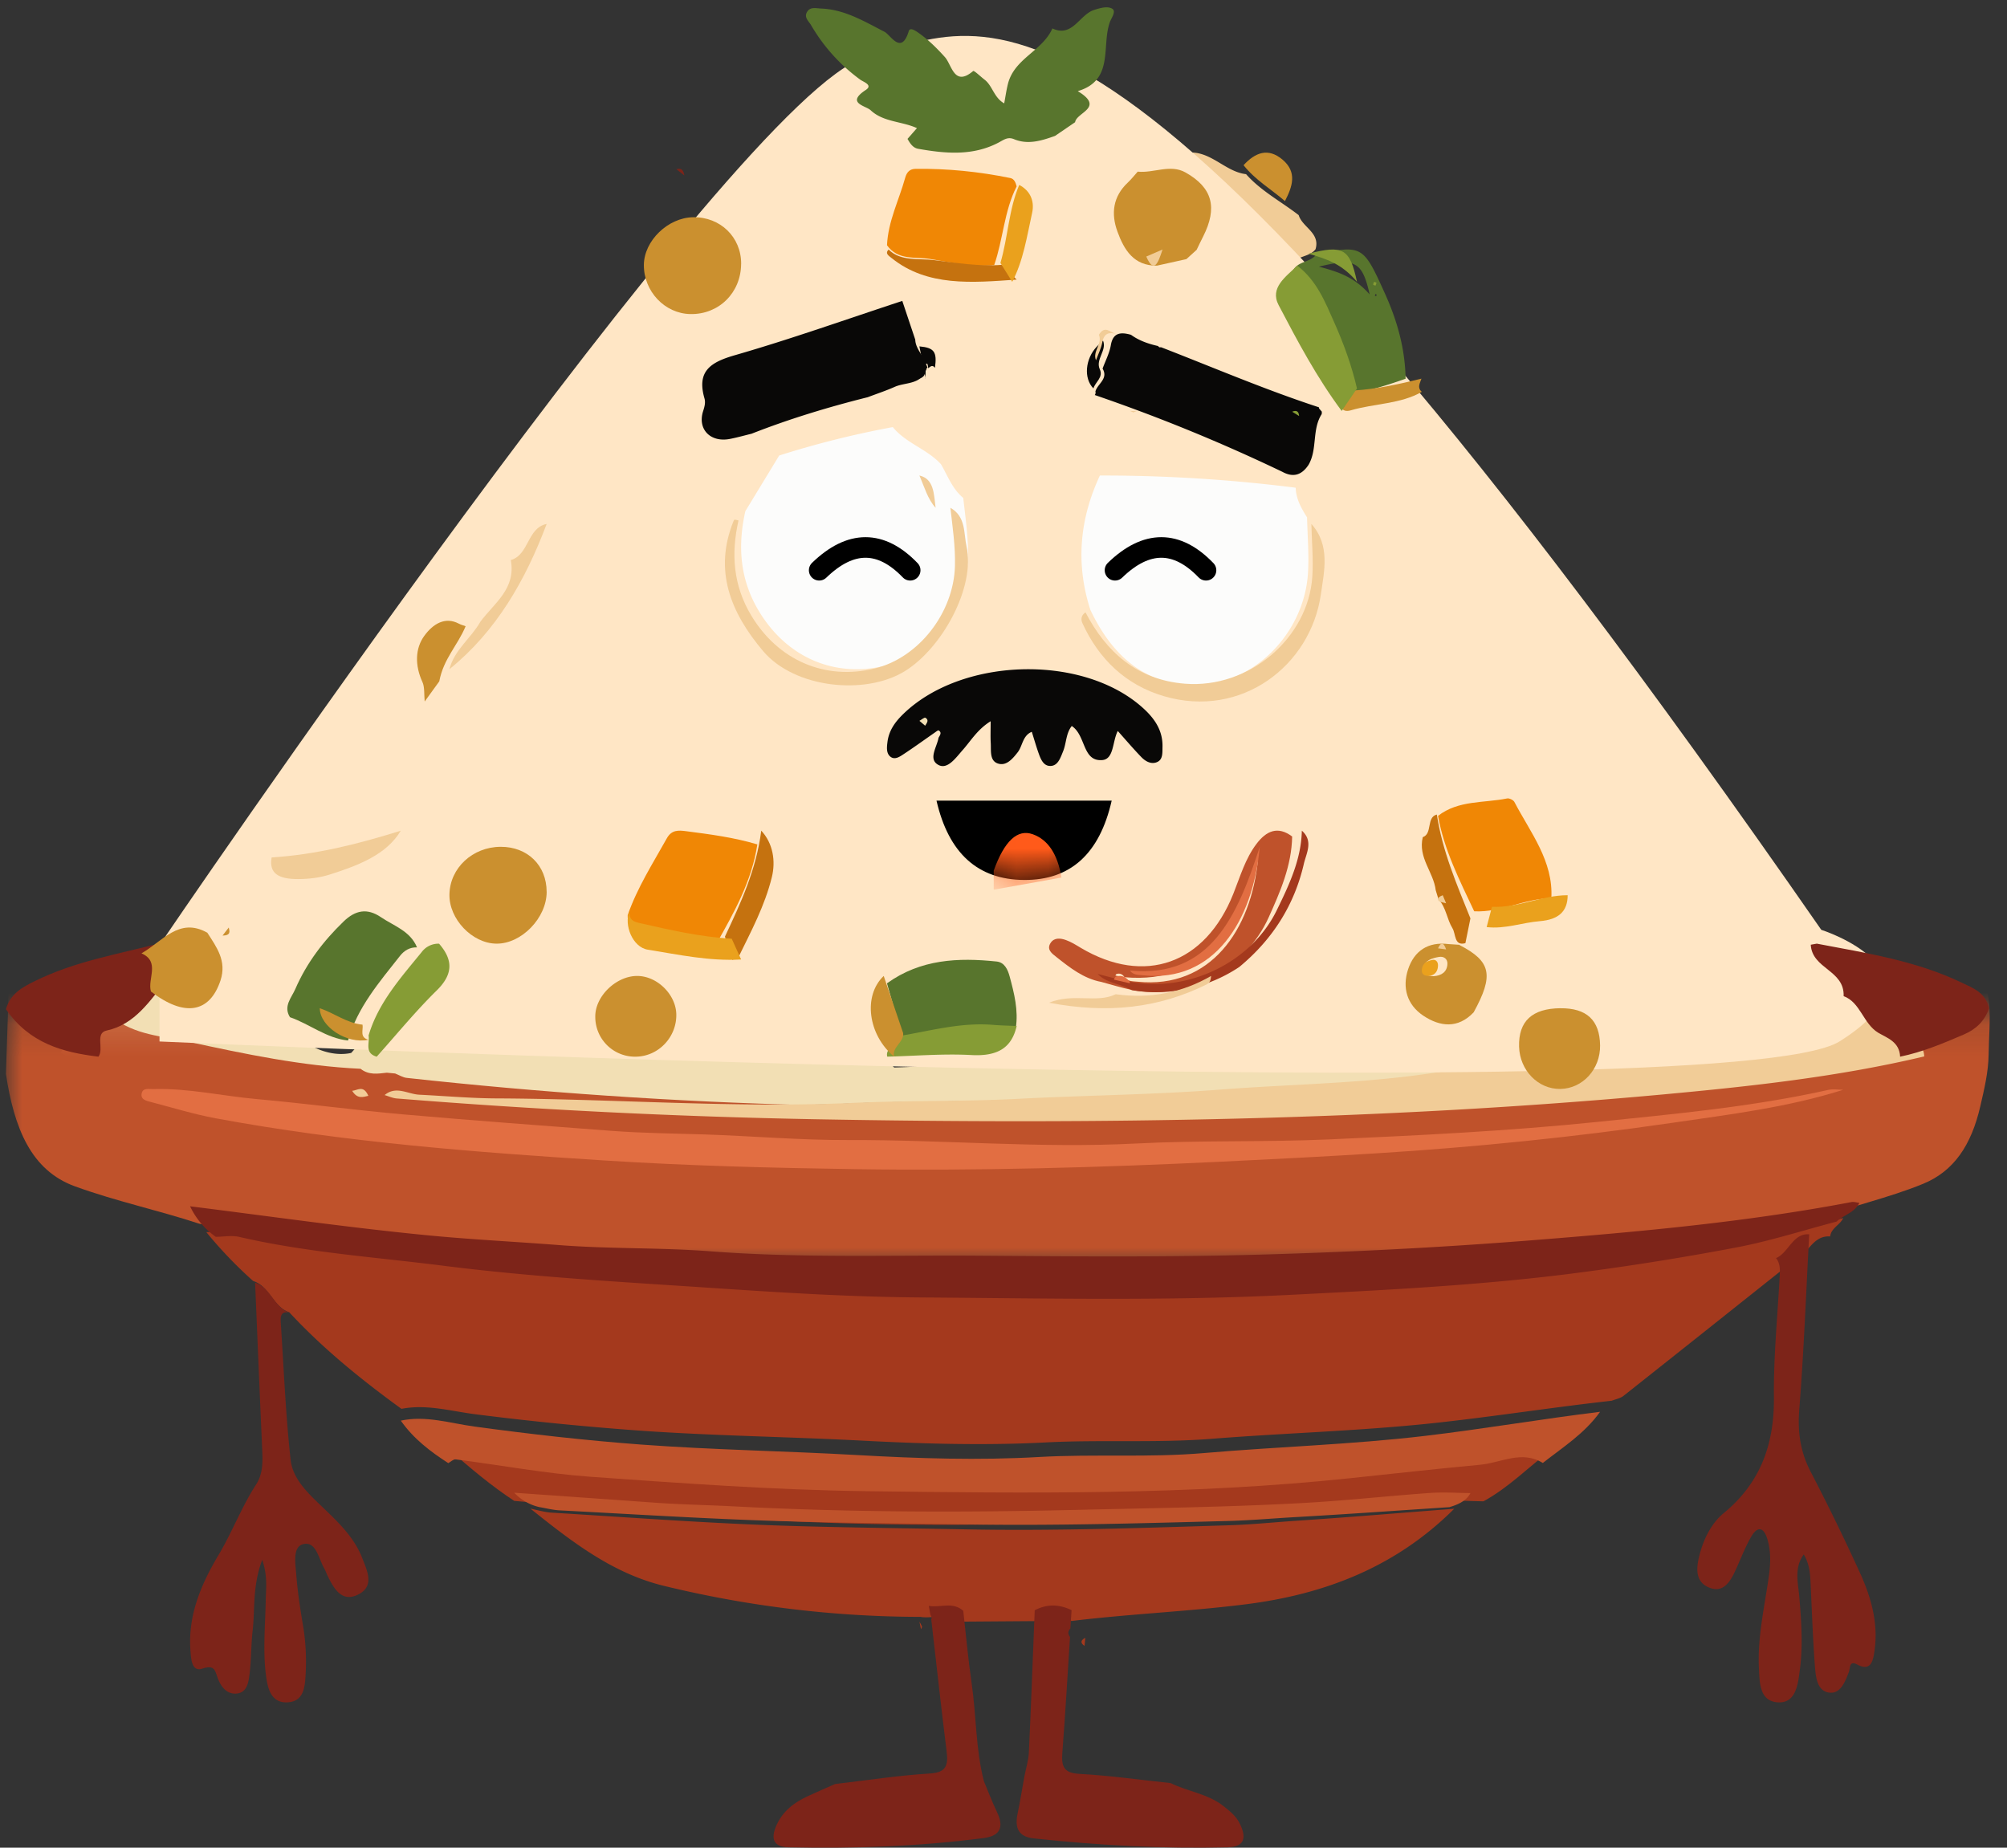
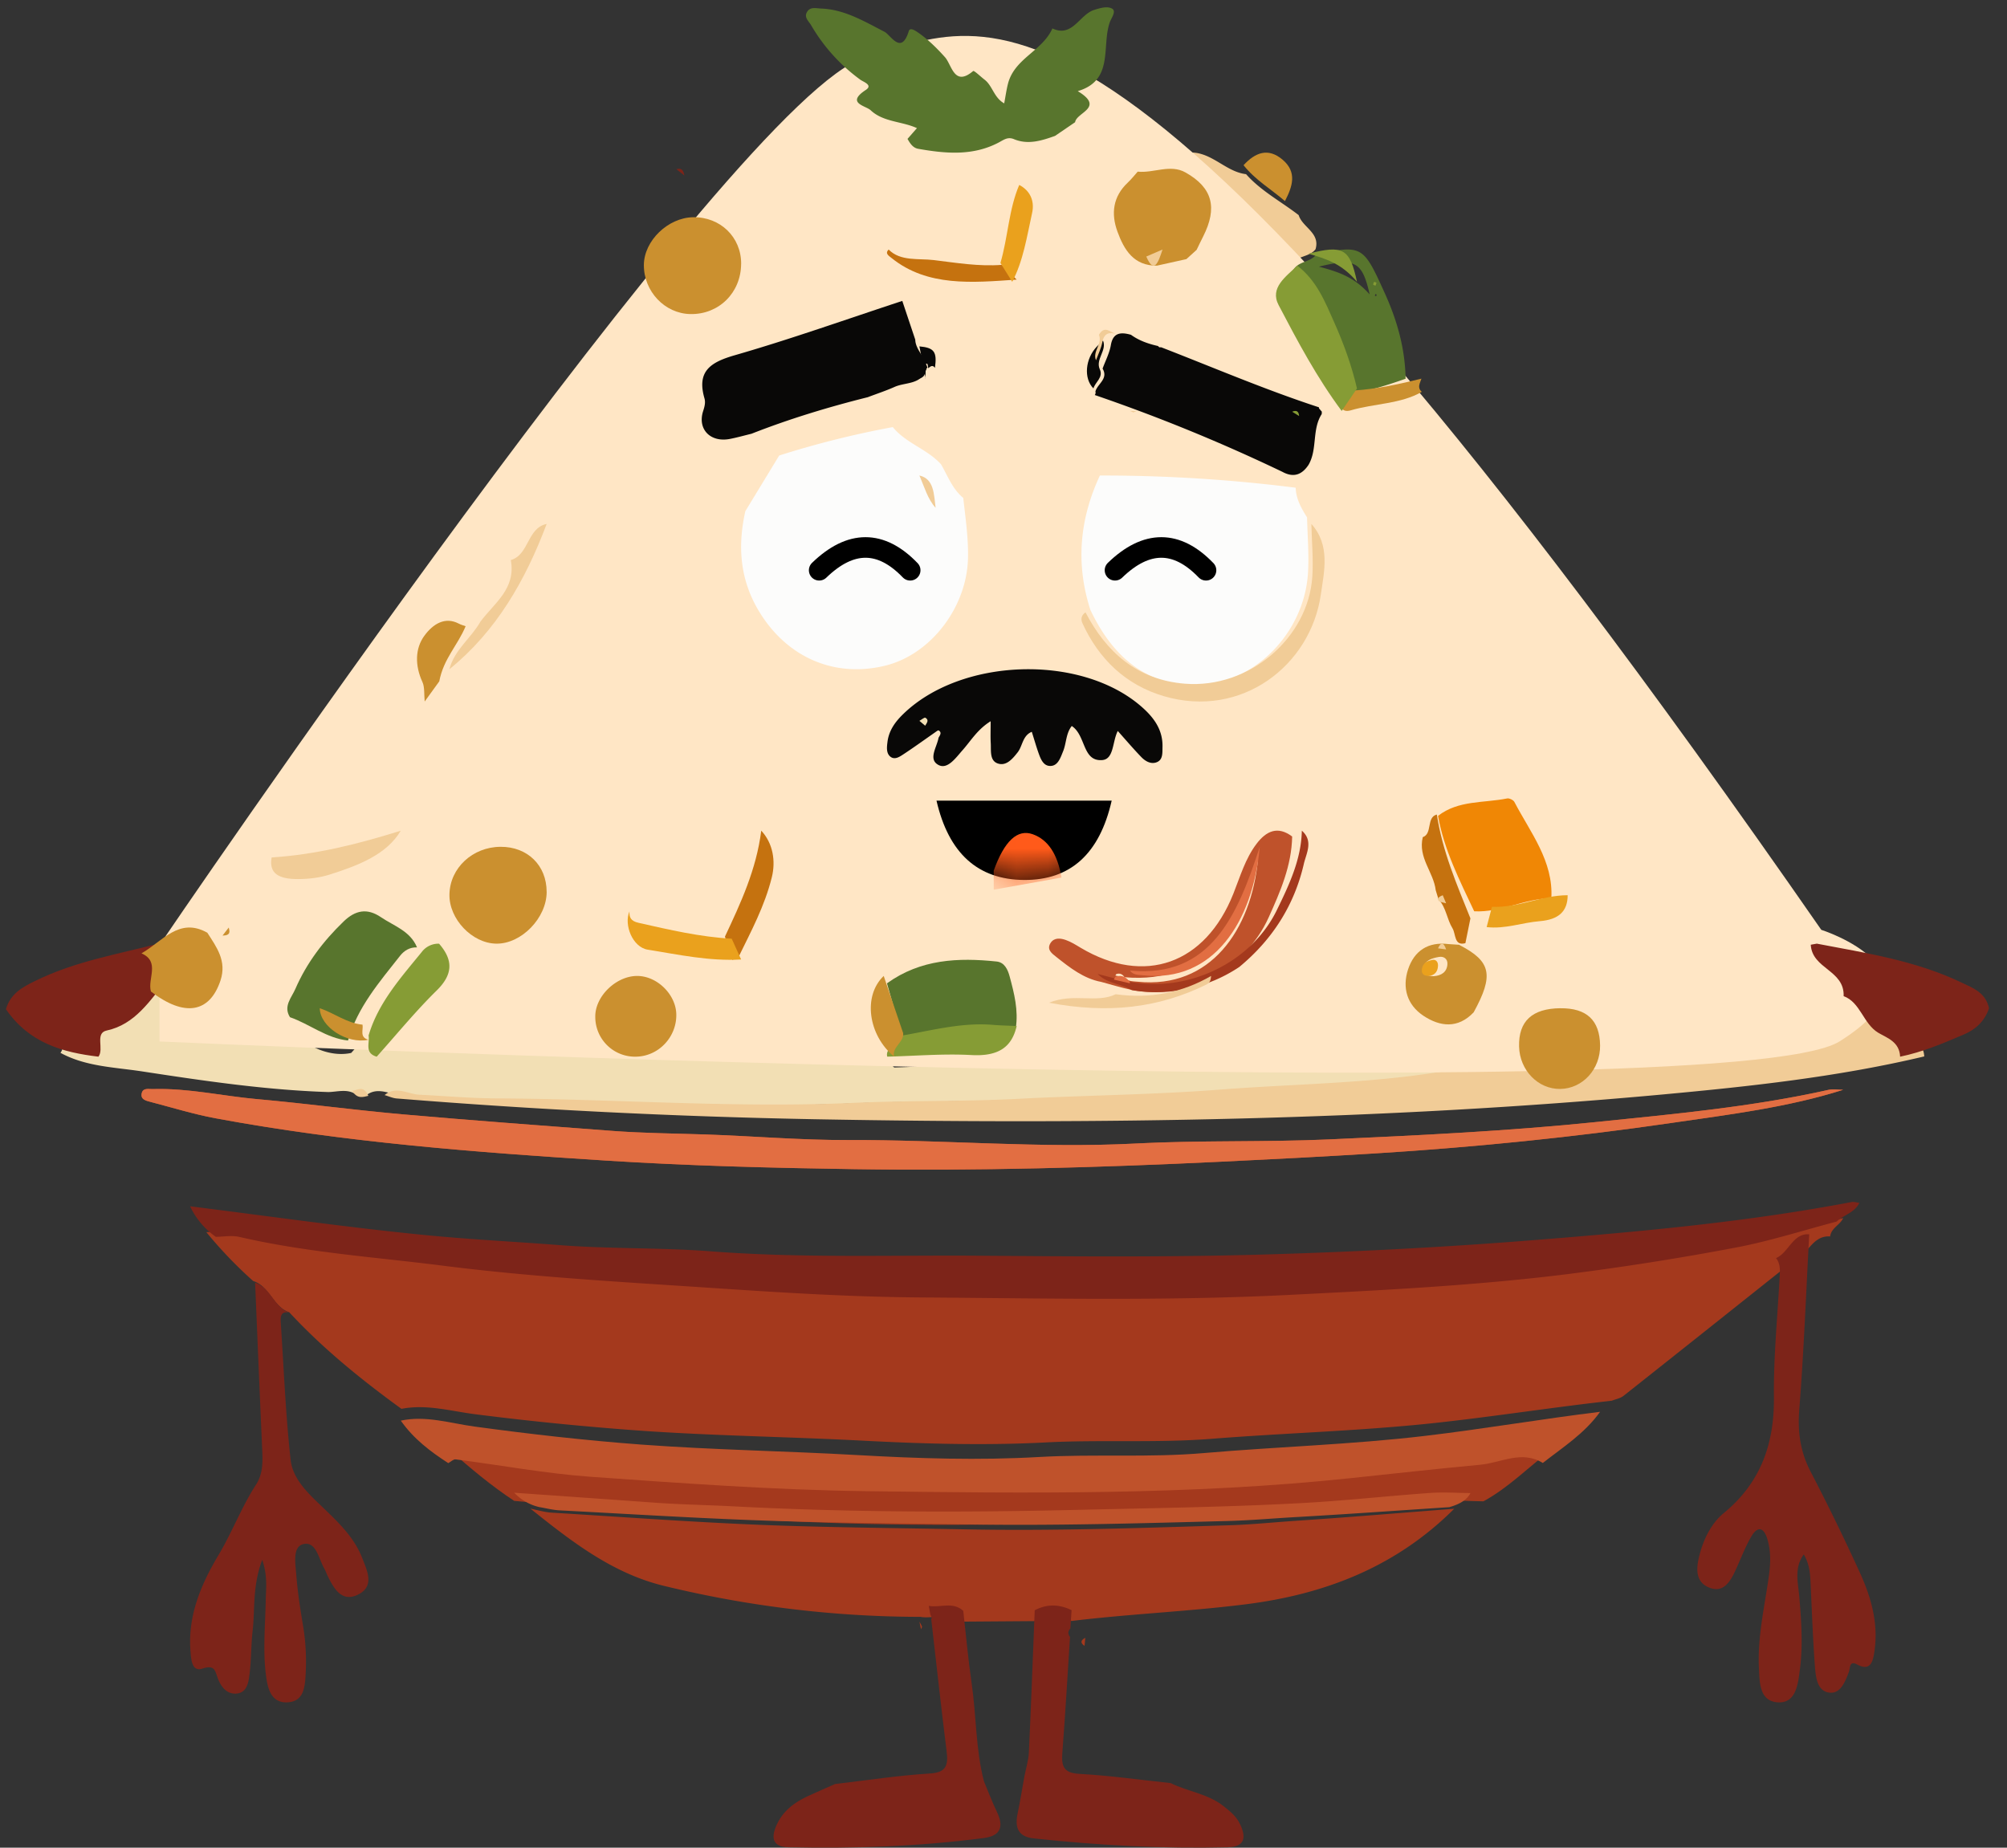
<svg xmlns="http://www.w3.org/2000/svg" xmlns:xlink="http://www.w3.org/1999/xlink" width="63" height="58">
  <rect width="100%" height="100%" fill="#333333" stroke="none" />
  <defs>
-     <path id="a" d="M0 .13h63.764v7.886H0z" />
    <path d="M0 0h5.499c-.379 1.669-1.295 2.499-2.75 2.49C1.295 2.48.38 1.65 0 0z" id="c" />
  </defs>
  <g fill="none" fill-rule="evenodd">
    <path d="M30.217 24.118c.394.833 1.06 1.093 1.833 1.133.825.042 1.577-.159 2.125-.807.105-.123.175-.284.04-.426-.158-.164-.304-.03-.428.06-1.138.82-2.305.797-3.57.04m-9.759 7.966c-.013-.512-.508-.99-1.035-.997-.572-.009-1.148.53-1.139 1.067.01.605.499 1.06 1.115 1.04a1.096 1.096 0 0 0 1.06-1.11m-4.183-4.153c0-.744-.545-1.27-1.312-1.267-.797.004-1.442.596-1.457 1.339-.014.69.645 1.375 1.334 1.385.714.01 1.435-.722 1.435-1.457M28.07 9.502c.004-.742-.597-1.307-1.377-1.294-.719.012-1.402.652-1.408 1.32a1.367 1.367 0 0 0 1.331 1.367c.816.015 1.45-.592 1.454-1.393m1.202 13.4l.16.137c-.053.288-.36.668.007.837.295.135.564-.228.783-.458.273-.287.486-.633.923-.884 0 .284-.01.478.003.67.015.238-.045.554.259.63.263.065.462-.154.629-.354.161-.193.158-.506.462-.623.075.221.134.412.203.599.071.19.153.429.376.444.276.02.361-.245.451-.449.11-.248.09-.548.284-.772.471.287.344 1.089 1 1.043.391-.027.332-.565.513-.89.269.279.512.544.772.795.134.13.317.23.506.161.214-.076.187-.292.192-.465.016-.545-.302-.923-.709-1.25-1.997-1.603-5.914-1.481-7.818.242-.26.235-.469.499-.515.851-.02.156-.045.335.083.442.149.124.316.012.45-.07.334-.203.658-.422.986-.635m-18.248 10.15c.62-.69 1.207-1.409 1.87-2.058.51-.5.51-.945.07-1.448-.214-.501-.735-.654-1.151-.925-.434-.282-.808-.215-1.185.135-.646.6-1.177 1.273-1.532 2.06-.119.267-.393.53-.173.867.013.808 1.183 1.571 2.1 1.369m17.046.457c.898-.025 1.8-.113 2.693-.057.859.053 1.296-.277 1.45-1.043.093-.541-.055-1.054-.21-1.564-.067-.22-.182-.434-.45-.459-1.325-.123-2.62-.074-3.782.663-.6.602-.456 1.797.3 2.46m-5.201-3.116c.083-.025.21-.025.244-.079.49-.777 1.026-1.543 1.303-2.412a1.265 1.265 0 0 0-.413-1.405c-.808-.225-1.64-.327-2.471-.426-.255-.03-.5-.052-.666.225-.487.809-1.027 1.59-1.36 2.475-.174.451.093 1.209.55 1.29.927.167 1.854.395 2.813.332m16.463.29c1.05-.88 1.731-1.978 2.027-3.278.076-.337.307-.725-.065-1.055-.483-.34-.868-.172-1.193.226-.38.465-.55 1.028-.78 1.564-.942 2.21-2.984 2.886-5.124 1.697-.161-.09-.323-.186-.497-.243-.176-.058-.387-.086-.512.089-.147.207.045.334.186.437.458.339.918.681 1.512.785.286.305.734.304 1.07.515-.679.374-1.489-.061-2.357.34 2.084.454 3.875.215 5.565-.73.143-.08.156-.212.168-.347M31.763 9.16c.433-.615.577-1.337.781-2.03.113-.384-.111-.678-.505-.83-.032-.11-.08-.221-.207-.244-1.03-.188-2.07-.281-3.119-.27-.19.002-.292.09-.346.264-.204.657-.563 1.27-.598 1.974-.12.152-.005.229.098.328 1.115 1.083 2.51.926 3.896.808m-1.914 2.537c.124-.59-.038-.742-.847-.791-1.752.46-3.493.963-5.26 1.36-.772.173-1.2.425-1.004 1.237.03.124-.007.242-.06.375-.213.534.169.955.772.877.229-.03.455-.08.682-.121l-1.084 1.776c-.042-.01-.084-.023-.126-.026-.011-.001-.03.027-.037.044-.661 1.646-.105 3.041.974 4.33 1.031 1.233 3.355 1.483 4.665.672 1.23-.761 2.34-2.791 2.04-4.161-.095-.428-.015-.987-.532-1.28l.005.004c-.077-.458-.067-.97-.718-1.08-.44-.484-1.13-.672-1.545-1.186.284-.088.573-.163.85-.267.345-.13.816-.018 1.002-.462.232.016.264-.125.258-.299l-.035-1.002M6.11 29.034c.05-.327.322-.59.531-.73.453-.302.528-.723.663-1.149h.519c-.09.59.208.806.8.804.336-.001.666-.053.959-.166.88-.342 1.733-.74 2.167-1.633.434-.247.66-.861.97-.981.927-.359 1.451-1.182 2.325-1.591.348-.163.785-.474 1.025-.911.327-.594.698-1.187 1.491-1.356.175-.037.357-.245.284-.472-.068-.207.047-.283.155-.439.826-1.195 1.657-2.391 2.182-3.748.308-.797.3-1.681.722-2.44.294-.53.666-1 .76-1.64.197-1.321.492-2.63.746-3.944.327.043.601.011.686-.37.095-.428.53-.598.804-.88.475-.491 1.052-.89 1.585-1.33.29-.24.726-.248 1.02-.289.494-.069.768-.398 1.173-.534.084-.028.231-.07.232-.11.021-.67.584-.64 1.038-.75.084.136.177.272.35.3.9.147 1.797.224 2.65-.187.167-.08.298-.185.509-.104.462.177.91.046 1.352-.099l1.866 1.373c-.093.099-.179.205-.28.296-.425.383-.484.846-.295 1.341.19.498.466.93 1.123.925.4.456.623.152.84-.178l.291-.252c.162.007.304.019.434.158a12.031 12.031 0 0 1 1.534 2.025c.276.46.855.767.828 1.38-.037.829.641 1.184 1.142 1.662-1.788.028-3.57-.105-5.355-.175l-.115-.003c-.312.034-.622.035-.926-.059-.281.023-.66-.205-.764.272-.053.094-.11.188-.161.283-.311.577-.1 1.304.444 1.534a.13.13 0 0 1 .017.116c-.67 1.324-.802 2.685-.31 4.089-.133.093-.156.216-.093.354.51 1.123 1.351 1.957 2.568 2.318 2.441.723 4.623-.978 4.942-3.246.102-.726.307-1.56-.3-2.242-.186-.277-.363-.558-.374-.902.41.07.62-.129.712-.485.075-.159.15-.317.227-.476.342.469.546.997.775 1.521.13.3.027.622.221.894.84 1.179 1.068 2.57 1.477 3.899.087.285-.011.614.351.847.163.104.401.407.298.704-.28.81.155 1.543.42 2.218.23.585.474 1.127.47 1.755-.174.607.375 1.022.453 1.563-.085.035-.174.097-.126.181.03.053.147.062.225.09h.002c.074.611-.268 1.271.316 1.834.147.142-.183.158-.323.188l-.007-.01c-.087-.12-.182-.126-.284-.017-.547-.067-.91.176-1.07.652-.16.468-.029.91.402 1.19.44.286.914.338 1.328-.088.484.053.198.408.265.623.309.996.306.99-.76 1.172-2.481.425-5.004.425-7.506.612-2.18.163-4.379.178-6.568.288-1.794.09-3.594.05-5.393.128-3.88.17-7.76-.125-11.642-.14-.83-.003-1.674-.077-2.512-.116-.38-.018-.759-.29-1.134.013l-.28-.02c-.277-.21-.59-.101-.89-.093-1.97-.064-3.914-.352-5.854-.649-.864-.132-1.768-.149-2.56-.583.191-.22-.127-.671.272-.744.937-.173 1.438-.845 2.002-1.457.982.687 1.728.575 2.047-.294.191-.522-.115-.89-.387-1.274l.17-.06c.146-.004.125-.096.109-.186" fill="#F2DFB4" />
    <g transform="translate(.186 31.65)">
      <mask id="b" fill="#fff">
        <use xlink:href="#a" />
      </mask>
      <path d="M.097-.862c.086-.262.12-.578.388-.634C1.205-.224 2.237.122 3.334.28c.734.571 1.572.592 2.373.767 1.798.39 3.6.768 5.425.853.261.206.544.154.825.123l.26.025c.121.047.242.125.366.138 4.192.459 8.392.748 12.595.855 8.565.217 17.126.05 25.663-1.02 2.652-.331 5.301-.723 7.9-1.566.727-.184 1.415-.542 2.1-.908.376-.2.673-.532.82-1.067.8.771.587 1.927.576 2.976-.006.544-.14 1.097-.262 1.626-.282 1.22-.83 2.031-1.787 2.426-1.122.462-2.278.697-3.401 1.131-.081-.01-.166-.047-.243-.029-3.197.74-6.427 1.093-9.656 1.404-2.782.269-5.571.443-8.36.536-2.81.094-5.625.065-8.437.039-2.73-.026-5.46.093-8.19-.162-1.532-.143-3.075-.085-4.607-.23-1.359-.127-2.72-.208-4.075-.37-2.386-.284-4.764-.7-7.145-1.062-1.295-.426-2.612-.704-3.903-1.173C.784 5.09.257 3.758 0 2.062" fill="#BF522B" mask="url(#b)" />
    </g>
    <path d="M57.858 34.21c-.156 0-.319-.03-.467.003-2.391.534-4.833.757-7.26 1.006-2.793.287-5.603.422-8.41.548-2.025.09-4.054.024-6.084.13-2.997.154-5.996-.12-8.996-.11-1.51.006-3.016-.126-4.524-.176-.964-.031-1.935-.04-2.9-.112-2.194-.165-4.389-.326-6.58-.519-1.52-.134-3.032-.34-4.552-.476-1.095-.098-2.176-.35-3.284-.317-.128.004-.305-.044-.35.118-.057.21.137.249.285.288.674.175 1.342.383 2.026.51 4.045.752 8.142 1.066 12.241 1.327 2.605.166 5.22.232 7.83.271 3.832.058 7.662-.05 11.49-.234a347.32 347.32 0 0 0 4.85-.261c3.118-.194 6.22-.508 9.308-.958 1.815-.264 3.64-.487 5.377-1.039" fill="#BF522B" />
    <path d="M7.947 40.212a13.495 13.495 0 0 1-1.47-1.534c.248-.002.506-.048.745.002 2.144.453 4.326.586 6.495.838 2.824.327 5.66.468 8.49.64 2.207.136 4.422.262 6.63.275 3.868.024 7.737.105 11.61-.071 2.952-.135 5.902-.268 8.84-.6a95.208 95.208 0 0 0 5.345-.768c1.086-.186 2.151-.5 3.226-.757-.1.219-.376.308-.41.576-.557-.04-.694.577-1.12.742-1.787 1.422-3.574 2.845-5.365 4.262-.101.08-.245.103-.369.153-1.853.206-3.694.497-5.55.698-2.33.252-4.67.312-7.003.497-1.732.136-3.474.023-5.215.114-1.91.1-3.834.044-5.757-.056-2.273-.119-4.552-.15-6.827-.303a94.612 94.612 0 0 1-5.304-.523c-.77-.095-1.543-.328-2.336-.172-1.256-.912-2.46-1.886-3.523-3.032-.508-.17-.616-.821-1.132-.981" fill="#A4391D" />
    <path d="M48.775 31.67c-.737.006-1.093.325-1.076.963.015.597.496 1.074 1.074 1.065a1.064 1.064 0 0 0 1.037-1.096c-.01-.631-.35-.938-1.035-.932m11.627 1.492c-2.7.642-5.452.94-8.206 1.194-8.87.816-17.762.943-26.66.777a212.86 212.86 0 0 1-13.083-.651c-.129-.01-.254-.07-.38-.106.36-.303.726-.03 1.09-.012.807.039 1.62.113 2.42.116 3.737.015 7.473.31 11.208.14 1.732-.079 3.464-.037 5.191-.128 2.109-.11 4.224-.126 6.323-.289 2.41-.187 4.838-.188 7.228-.613 1.026-.183 1.028-.176.73-1.175-.064-.216.211-.571-.255-.625.517-.956.444-1.31-.354-1.731.134-.03.452-.046.31-.188-.562-.564-.233-1.226-.304-1.84.251.231.28.584.466.848.119.168.05.532.436.44.585.078 1.13-.162 1.696-.214.59-.054.885-.344.886-.932.068-1.197-.653-2.106-1.155-3.093-.031-.062-.16-.127-.227-.113-.73.153-1.526.052-2.162.56-.36.08-.14.568-.473.667.003-.63-.232-1.173-.453-1.76-.255-.676-.674-1.41-.404-2.222.1-.299-.13-.602-.287-.706-.349-.234-.254-.564-.338-.85-.394-1.332-.614-2.726-1.421-3.908-.187-.273-.088-.596-.214-.896-.22-.525-.416-1.055-.746-1.524.034-.235.048-.477.106-.707.101-.404-.115-.499-.449-.502a.222.222 0 0 1-.017-.068c-.006-.076-.042-.105-.116-.073l-.017-.032c-.482-.479-1.135-.835-1.1-1.666.027-.615-.53-.922-.796-1.383a12.014 12.014 0 0 0-1.477-2.03c-.125-.14-.262-.151-.418-.159.059-.12.116-.242.177-.362.402-.788.264-1.336-.482-1.753-.419-.235-.874.024-1.311-.022l-1.796-1.376.636-.416c.224.192.438.329.78.248.557-.132.889.424 1.391.551.267.068.543.27.838.223.765-.121 1.218.588 1.901.666.47.53 1.1.859 1.652 1.286.117.386.682.553.529 1.07-.209.276-.664.192-.813.554-.317.333-.765.661-.514 1.181.523 1.085 1.052 2.17 1.736 3.17.061.146.16.198.316.139.743-.282 1.589-.257 2.258-.757.504.468.875.958 1.036 1.696.125.57.646 1.084 1.157 1.49-.15.201-.375.085-.561.129-.386.09-.867.077-.984.556-.11.454.191.806.495 1.104.137.135.335.244.522.284.541.116 1.025.285 1.289.829.036.075.187.095.285.14-.413.165-.452.465-.372.862.065.322.458.476.473.66.08.921.852 1.538.99 2.416.024.153.112.263.205.392.579.807 1.13 1.634 1.671 2.467.435.669.784 1.4 1.276 2.023.948 1.202 2.026 2.283 3.51 2.835.46.171.954.482 1.41-.037.3.09.404-.294.675-.276.047.759 1.154.784 1.12 1.6.572.188.67.856 1.18 1.137.293.161.725.276.747.745" fill="#F1CC97" />
    <path d="M5.007 29.666S23.123 2.971 27.14 1.813c3.951-1.139 7.91-4.491 30.03 27.375 0 0 4.1 1.3.57 3.505-3.53 2.204-52.733 0-52.733 0v-3.027z" fill="#FFE6C5" />
    <path d="M28.902 50.755a34.203 34.203 0 0 1-8.084-.979c-1.615-.398-2.898-1.404-4.167-2.418.22.043.44.111.661.125 2.335.142 4.668.318 7.005.4 1.982.07 3.968.085 5.951.124 2.773.055 5.55-.041 8.324-.128.692-.021 1.39-.093 2.086-.14 1.658-.11 3.314-.25 4.97-.378-1.817 1.815-4.042 2.687-6.565 3.002-1.812.226-3.636.3-5.446.521-.39-.18-.78-.194-1.17.004l-2.468.018c-.333-.289-.733-.086-1.097-.15" fill="#A4391D" />
    <path d="M57.65 38.347c-1.063.279-2.118.62-3.194.821a86.63 86.63 0 0 1-5.293.833c-2.908.36-5.828.503-8.753.65-3.834.191-7.664.103-11.495.077-2.186-.015-4.38-.151-6.564-.298-2.804-.187-5.611-.34-8.407-.694-2.148-.273-4.308-.417-6.432-.908-.236-.055-.491-.005-.738-.003a2.439 2.439 0 0 1-.807-.958c2.46.307 4.917.661 7.382.903 1.4.138 2.807.206 4.211.315 1.583.123 3.177.074 4.76.196 2.82.216 5.642.115 8.462.137 2.907.023 5.814.047 8.72-.033 2.88-.08 5.762-.227 8.637-.456 3.336-.265 6.673-.566 9.977-1.195.08-.015.167.016.25.025-.157.319-.49.372-.715.588" fill="#7D2419" />
    <path d="M16.141 47.114c-.72-.472-1.381-1.032-2.034-1.603.078-.04.16-.123.232-.114 1.425.174 2.845.43 4.274.526 2.895.197 5.794.4 8.693.435 5.114.064 10.231.124 15.335-.395 1.363-.139 2.725-.282 4.088-.404.646-.058 1.31-.448 1.972-.053-.712.541-1.349 1.194-2.136 1.622-.43-.004-.861-.043-1.287-.005-1.365.123-2.725.313-4.09.405-2.36.16-4.727.199-7.09.27-3.677.11-7.36.101-11.035-.143-.808-.053-1.618-.07-2.425-.141-1.5-.135-2.998-.267-4.497-.4" fill="#A4391D" />
    <path d="M48.429 45.924c-.658-.41-1.317-.004-1.959.055-1.353.127-2.706.276-4.06.42-5.069.538-10.15.476-15.229.41-2.88-.037-5.758-.248-8.633-.451-1.42-.101-2.83-.366-4.246-.547-.071-.009-.153.077-.23.118-.557-.36-1.088-.76-1.491-1.334.785-.17 1.551.083 2.315.186 1.748.238 3.496.437 5.255.567 2.255.166 4.512.2 6.765.328 1.905.108 3.812.169 5.705.06 1.725-.098 3.45.025 5.167-.123 2.312-.2 4.63-.266 6.94-.539 1.838-.217 3.663-.532 5.499-.756-.49.687-1.17 1.112-1.798 1.606" fill="#BF522B" />
    <path d="M55.75 39.493c.396-.166.525-.788 1.042-.747-.099 1.832-.168 3.667-.312 5.494-.056.708.032 1.323.345 1.936a68.383 68.383 0 0 1 1.584 3.25c.326.732.55 1.519.437 2.359-.044.324-.103.703-.546.467-.257-.136-.216.102-.262.227-.124.333-.277.716-.643.65-.366-.067-.4-.506-.426-.848-.06-.81-.09-1.624-.128-2.436-.017-.347-.01-.697-.221-1.05-.311.43-.175.897-.14 1.324.065.767.118 1.536.018 2.296-.061.463-.122 1.085-.73 1.02-.546-.06-.535-.642-.556-1.1-.042-.96.176-1.892.309-2.832.056-.396.075-.782-.038-1.172-.122-.416-.323-.418-.512-.093-.204.35-.345.742-.52 1.112-.166.353-.387.65-.793.489-.448-.178-.415-.602-.318-.997.13-.528.386-1.03.765-1.341 1.125-.924 1.596-2.117 1.579-3.653-.014-1.275.116-2.552.183-3.828.01-.189.006-.374-.117-.527M8.008 40.264c.492.154.595.78 1.08.944-.265-.063-.288.11-.275.305.096 1.438.152 2.881.31 4.312.067.603.54 1.043.97 1.455.505.486 1.024.964 1.285 1.646.147.384.38.854-.113 1.117-.523.277-.776-.156-.98-.574-.038-.08-.067-.165-.11-.24-.178-.308-.253-.866-.666-.754-.333.09-.234.623-.208.964.042.551.13 1.1.22 1.646.082.507.102 1.017.07 1.526-.024.379-.071.8-.564.827-.486.027-.61-.384-.665-.754-.12-.816-.035-1.64-.02-2.46.006-.362.066-.732-.11-1.259-.311.822-.223 1.533-.301 2.216-.053.46-.04.93-.1 1.39-.032.25-.081.57-.415.593-.298.02-.477-.216-.572-.464-.098-.254-.095-.45-.493-.32-.332.11-.353-.3-.372-.555-.087-1.118.338-2.102.88-3.01.43-.72.723-1.51 1.178-2.211.204-.313.212-.664.197-1.025-.079-1.772-.152-3.543-.226-5.315" fill="#7D2419" />
    <path d="M33.748 3.836l-.63.43c-.42.15-.848.286-1.288.103-.2-.084-.326.024-.485.107-.812.426-1.667.346-2.524.195-.166-.03-.254-.17-.334-.311l.296-.338c-.477-.218-1.054-.186-1.453-.561-.153-.145-.788-.22-.152-.638.232-.153-.076-.251-.171-.32A5.593 5.593 0 0 1 25.463.795c-.078-.132-.237-.253-.125-.428.102-.161.284-.104.432-.099.738.027 1.353.4 1.993.729.197.101.529.749.764-.021.039-.125.2-.017.287.042.316.219.587.485.848.776.218.243.288.942.885.436.029-.025.234.175.358.27.25.19.294.566.617.745.042-.222.069-.424.119-.619.207-.799 1.081-1.024 1.394-1.734.63.298.849-.434 1.309-.58.204-.066.418-.123.563-.042.146.082-.024.296-.07.428-.267.756.142 1.822-1.006 2.163.86.52-.04.665-.083.974" fill="#58752D" />
    <path d="M32.48 50.548c.385-.205.77-.191 1.157-.004l-.038.576c-.08.085-.083.174-.011.266-.079 1.216-.148 2.432-.242 3.647-.033.433.063.624.53.65.959.053 1.914.189 2.87.29.544.269 1.166.331 1.664.725.2.158.391.312.507.547.217.44.157.73-.38.743-2.036.05-4.066-.061-6.091-.279-.471-.05-.6-.324-.504-.777.081-.388.143-.78.214-1.17.048-.25.128-.497.14-.749.07-1.487.124-2.976.184-4.465M29.154 50.41c.36.066.754-.144 1.083.155.086.759.153 1.52.263 2.276.149 1.022.125 2.067.385 3.073.135.321.257.649.408.961.235.488.094.757-.408.822-2.037.266-4.082.336-6.133.29-.487-.01-.562-.282-.378-.692.2-.447.56-.716.979-.91.285-.132.573-.256.86-.383.99-.115 1.977-.269 2.97-.33.502-.03.589-.234.532-.69-.173-1.386-.324-2.774-.484-4.16.006-.016.02-.035.016-.047-.01-.03-.028-.057-.042-.085l-.05-.28" fill="#7D2419" />
    <path d="M16.142 46.858c1.479.104 2.957.208 4.436.314.796.057 1.596.07 2.393.111 3.625.192 7.26.199 10.887.112 2.33-.055 4.666-.085 6.994-.212 1.348-.072 2.69-.222 4.036-.318.42-.03.846 0 1.27.004-.13.246-.382.359-.662.442-1.632.107-3.264.224-4.897.316-.686.04-1.373.1-2.055.118-2.733.072-5.47.153-8.202.107-1.954-.033-3.91-.045-5.864-.104-2.302-.07-4.601-.216-6.901-.336-.219-.01-.435-.068-.652-.104a1.562 1.562 0 0 1-.783-.45" fill="#BF522B" />
    <path d="M56.84 29.656l.19-.034c1.544.295 3.102.53 4.553 1.226.352.168.747.31.853.802-.139.411-.423.666-.783.82-.655.282-1.312.558-2.008.7-.02-.473-.417-.59-.688-.752-.47-.283-.559-.957-1.085-1.148.03-.823-.988-.848-1.032-1.614M3.091 33.17C1.973 33.037.92 32.747.186 31.68c.146-.497.524-.694.912-.885 1.24-.612 2.575-.838 3.882-1.174.529.246.16.753.262 1.122-.534.675-1.007 1.416-1.893 1.606-.377.08-.077.577-.258.82" fill="#7D2419" />
    <path d="M43.197 9.298c.005-.017.014-.034.014-.05 0-.007-.024-.012-.037-.017-.005.016-.014.033-.014.05 0 .006.024.011.037.017M41.4 8.37c.587.159 1.097.31 1.594.872-.235-1.043-.463-1.146-1.594-.872m-.839.183c.14-.378.569-.29.765-.577 1.442-.285 1.465-.27 2.144 1.23.383.846.637 1.73.652 2.683-.658.231-1.321.44-2.014.504a12.942 12.942 0 0 0-.588-2.062c-.24-.648-.452-1.308-.959-1.778" fill="#58752D" />
    <path d="M4.738 31.124c-.116-.395.3-.936-.297-1.198.648-.362 1.176-1.15 2.067-.647.29.452.617.885.413 1.5-.34 1.022-1.136 1.153-2.183.345" fill="#CB902F" />
    <path d="M17.16 16.447c-.667 1.771-1.58 3.367-3.053 4.56.158-.614.681-.973.974-1.494.434-.582 1.121-1.031.953-1.932.576-.164.512-1.009 1.125-1.134" fill="#F1CC97" />
    <path d="M40.335 6.312c-.435-.374-.93-.661-1.3-1.126.368-.4.77-.558 1.224-.175.468.396.31.849.076 1.301M14.616 19.658c-.249.602-.694 1.018-.827 1.73l-.458.633c-.021-.206.003-.452-.07-.61-.24-.52-.233-1.051.057-1.45.279-.385.658-.607 1.081-.386.07.037.144.056.217.083M42.504 12.258c.727-.047 1.424-.201 2.115-.372-.043.14-.145.279.012.414-.661.384-1.498.365-2.231.581-.155.046-.253.006-.313-.107l.417-.516" fill="#CB902F" />
    <path d="M21.484 5.509l-.255-.2c.101-.014.207-.052.255.2" fill="#7D2419" />
    <path d="M7.181 29.116c.03.123.067.249-.196.253.065-.085.13-.17.196-.253" fill="#CB902F" />
    <path d="M34.045 51.666c-.135-.088-.131-.173.022-.254l-.022.254M28.86 50.906c.028.05.063.1.081.154.008.021-.02.055-.031.083l-.05-.237" fill="#A4391D" />
    <path d="M23.396 16.047l1.063-1.748a29.261 29.261 0 0 1 3.567-.892c.407.505 1.082.69 1.513 1.168.212.367.357.776.703 1.061l-.005-.003c.07.633.164 1.26.148 1.902-.04 1.527-1.163 3.008-2.595 3.36-1.607.396-3.108-.268-3.977-1.726-.592-.993-.66-2.035-.417-3.122M34.23 19.154c-.47-1.452-.343-2.859.296-4.227a48.3 48.3 0 0 1 6.146.383c.01.356.179.646.357.933.013.577.063 1.156.03 1.73-.12 2.027-1.903 3.697-3.835 3.53-1.442-.125-2.375-1.049-2.993-2.35" fill="#FCFCFB" />
    <path d="M29.31 23.019c-.314.219-.624.443-.943.653-.127.083-.287.198-.429.071-.122-.11-.1-.293-.08-.453.045-.362.244-.632.493-.874 1.817-1.769 5.556-1.894 7.463-.248.388.335.692.724.677 1.282-.005.178.02.4-.183.478-.181.07-.356-.032-.484-.165-.248-.257-.48-.53-.737-.817-.172.334-.116.886-.49.914-.626.047-.504-.775-.954-1.07-.185.23-.167.537-.271.792-.086.21-.167.481-.43.461-.213-.016-.291-.26-.36-.456-.066-.192-.122-.388-.194-.615-.29.12-.287.441-.44.64-.16.205-.35.43-.601.362-.29-.077-.233-.402-.247-.645-.012-.198-.003-.397-.003-.689-.417.258-.62.614-.881.908-.21.236-.466.609-.747.47-.35-.173-.058-.563-.008-.86.043-.076.112-.162.006-.228-.026-.016-.104.057-.158.089M27.233 12.47c-1.238.31-2.457.68-3.644 1.146-.228.055-.455.12-.686.164-.607.113-1.017-.309-.83-.88.046-.142.077-.267.04-.396-.243-.842.176-1.13.95-1.352 1.77-.51 3.508-1.13 5.26-1.706l.407 1.216c.01.352.378.577.34.945-.164.477-.647.385-.99.539-.276.123-.565.217-.847.325M40.256 14.812a54.512 54.512 0 0 0-5.891-2.412.125.125 0 0 0 .02-.112c.066-.243.415-.395.225-.717.09-.246.216-.484.26-.739.068-.39.305-.414.631-.323.254.184.543.284.846.352l.045.041h.06c1.646.638 3.268 1.334 4.948 1.883l.005.035.09.106a.204.204 0 0 0-.004.069c-.315.485-.13 1.104-.416 1.597-.199.3-.458.417-.819.22" fill="#090807" />
-     <path d="M19.704 28.724c.302-.863.79-1.624 1.23-2.412.151-.27.373-.25.603-.22.752.097 1.505.196 2.236.415-.174 1.149-.728 2.133-1.283 3.115-.868-.058-1.7-.294-2.536-.52-.223-.061-.257-.189-.25-.378M27.843 7.7c.034-.755.375-1.413.57-2.117.052-.186.149-.281.33-.283 1-.012 1.99.088 2.972.289.122.025.167.143.198.262-.394.771-.423 1.662-.705 2.47-.685.071-1.36-.084-2.023-.193-.446-.074-.995.058-1.342-.429" fill="#F08705" />
    <path d="M35.299 30.676c-.061-.095-.144-.135-.253-.101-.015.004-.022.032-.034.049l.28.06c.116.131.272.117.424.133 2.273.229 3.558-1.608 3.774-3.847-.72 2.057-1.587 3.933-4.191 3.706m-.732.147c-.555-.105-.985-.448-1.414-.787-.131-.104-.311-.23-.173-.439.116-.174.314-.147.479-.088.162.057.314.153.464.243 2.002 1.191 3.912.515 4.793-1.7.214-.537.374-1.101.729-1.567.304-.399.663-.568 1.116-.226-.017.916-.373 1.73-.738 2.54-.748 1.654-2.585 2.623-4.31 2.272-.319-.065-.63-.165-.946-.248" fill="#BF522B" />
    <path d="M9.102 31.931c-.218-.346.053-.616.17-.889.35-.808.875-1.499 1.512-2.114.372-.36.742-.428 1.17-.139.41.278.925.435 1.136.95-.227-.008-.403.1-.534.267-.647.822-1.339 1.62-1.632 2.657-.677-.071-1.203-.517-1.822-.732M27.843 30.867c1.057-.76 2.237-.811 3.443-.684.243.026.348.247.408.473.142.527.277 1.056.192 1.614-.23-.014-.461-.02-.691-.043-.98-.103-1.9.25-2.843.436l-.51-1.796" fill="#58752D" />
    <path d="M23.264 8.283c-.005.907-.699 1.593-1.593 1.576-.806-.015-1.466-.715-1.46-1.546.008-.756.756-1.48 1.544-1.494.855-.015 1.514.625 1.51 1.464M17.16 27.996c0 .82-.795 1.638-1.582 1.626-.76-.01-1.486-.775-1.47-1.546.016-.829.727-1.49 1.605-1.494.846-.004 1.446.583 1.446 1.414" fill="#CB902F" />
-     <path d="M23.182 16.337c-.237 1.042-.17 2.041.405 2.993.845 1.397 2.304 2.034 3.867 1.655 1.392-.338 2.485-1.758 2.522-3.221.016-.616-.075-1.217-.143-1.824.492.276.416.803.506 1.207.287 1.292-.772 3.207-1.942 3.925-1.248.764-3.46.53-4.443-.634-1.027-1.216-1.557-2.532-.927-4.084.007-.017.025-.043.035-.042.04.003.08.016.12.025" fill="#F1CC97" />
    <path d="M35.712 5.388c.5.053 1.021-.244 1.5.025.854.48 1.012 1.11.553 2.015-.07.137-.136.277-.203.415l-.321.291-.926.205c-.724.007-1.027-.491-1.237-1.065-.209-.57-.143-1.104.325-1.544.112-.105.206-.227.309-.342" fill="#CB902F" />
    <path d="M34.074 19.222c.645 1.24 1.617 2.121 3.122 2.24 2.014.16 3.873-1.433 3.998-3.365.035-.547-.018-1.1-.03-1.65.604.672.4 1.495.298 2.21-.318 2.234-2.49 3.911-4.923 3.198-1.212-.355-2.05-1.177-2.558-2.284-.063-.135-.04-.257.093-.349" fill="#F1CC97" />
    <path d="M21.229 31.835c.017.708-.542 1.31-1.24 1.334a1.247 1.247 0 0 1-1.303-1.25c-.01-.645.662-1.293 1.331-1.283.617.01 1.197.583 1.212 1.199" fill="#CB902F" />
    <path d="M11.57 32.506c.3-1.023 1.006-1.809 1.667-2.62a.657.657 0 0 1 .545-.263c.444.51.444.958-.07 1.465-.669.657-1.262 1.384-1.887 2.082-.392-.113-.215-.427-.255-.664M28.107 32.541c1.014-.157 2.005-.456 3.06-.37.248.021.497.025.746.037-.152.67-.58.958-1.423.911-.874-.048-1.758.029-2.639.05-.067-.254.285-.385.256-.628" fill="#869C35" />
    <path d="M45.002 30.644c.245-.019.42-.13.433-.383.008-.152-.106-.25-.265-.222-.214.038-.444.098-.485.348-.036.218.142.25.317.257zm.819-.975c.987.513 1.077.943.438 2.108-.492.52-1.056.456-1.58.107-.513-.342-.668-.88-.48-1.453.192-.58.624-.877 1.275-.795l.338.022.009.01z" fill="#CB902F" />
    <path d="M8.527 26.916c1.416-.09 2.746-.431 4.054-.84-.448.753-1.328 1.09-2.237 1.379-.303.096-.643.14-.991.14-.61.002-.918-.18-.826-.68" fill="#F1CC97" />
    <path d="M22.756 29.401c.493-1.05.985-2.1 1.14-3.326.37.398.457.954.332 1.462-.223.904-.654 1.702-1.048 2.51-.027.056-.13.056-.196.082l-.228-.728" fill="#C5720F" />
    <path d="M22.969 29.467l.295.652c-1 .059-1.965-.153-2.932-.308-.476-.077-.755-.782-.573-1.202-.008.18.032.303.288.36.963.217 1.922.443 2.922.498" fill="#EAA11D" />
    <path d="M44.661 26.279c.311-.106.105-.626.442-.71.175 1.16.63 2.204 1.054 3.26l-.158.778c-.36.098-.295-.29-.406-.468-.174-.281-.2-.657-.435-.903l-.001.001-.089-.29c-.07-.577-.562-1.02-.407-1.668" fill="#C5720F" />
    <path d="M34.456 30.574c.337.083.67.181 1.012.245 1.844.346 3.808-.609 4.607-2.24.39-.798.771-1.6.79-2.504.371.326.14.709.063 1.042-.295 1.284-.975 2.368-2.026 3.237a4.693 4.693 0 0 1-3.375.728c-.337-.208-.784-.207-1.07-.508" fill="#A4391D" />
    <path d="M27.894 7.832c.366.378.946.275 1.417.332.7.085 1.413.206 2.136.15l.466.463c-1.395.097-2.798.228-3.92-.672-.103-.083-.22-.146-.099-.273" fill="#C5720F" />
    <path d="M31.774 8.846l-.37-.592c.236-.8.261-1.684.59-2.448.315.161.494.473.404.88-.163.738-.278 1.506-.624 2.16" fill="#EAA11D" />
    <path d="M35.022 31.21c1.091.149 2.088-.05 2.995-.574-.01.105-.022.208-.148.27-1.5.738-3.09.923-4.939.57.77-.313 1.49.026 2.092-.266" fill="#F1CC97" />
    <path d="M28.35 32.429c.033.286-.36.44-.284.74-.822-.683-.98-1.913-.326-2.533l.61 1.793M11.38 32.165c.028.17-.1.394.183.474-.666.146-1.516-.405-1.526-.99.456.152.843.466 1.342.516" fill="#CB902F" />
    <path d="M34.518 11.581c.13.265-.137.406-.195.612-.313-.312-.26-.936.112-1.319.061-.063.125-.124.188-.185.13.31-.235.582-.105.892" fill="#090807" />
    <path d="M40.717 14.42c.107-.516-.262-1.002-.125-1.52.337.004.555.089.453.453-.059.208-.073.425-.107.638l-.22.43" />
    <path d="M29.055 11.875l-.195-1.002c.466.042.559.171.488.674-.074-.105-.142-.045-.21.013-.01-.048-.013-.127-.033-.138-.068-.036-.042.059-.044.094-.008.123-.008.247-.011.37l.005-.01z" fill="#090807" />
    <path d="M29.002 11.948c.109-.05.218-.103.334-.012l.032.742c.006.128-.023.233-.237.22.052-.257-.27-.429-.262-.676l-.009.01c.14-.068.074-.196.142-.284" />
    <path d="M29.369 15.94c-.25-.272-.355-.662-.509-1.013.461.103.454.583.509 1.013M34.404 11.309c-.12-.279.212-.52.091-.799.182-.314.364-.071.547-.026-.22-.06-.383-.036-.44.26-.037.194-.13.377-.198.565M35.982 8.053l.51-.22c-.132.408-.267.784-.51.22M11.563 34.399c-.173.04-.347.106-.508-.157.172-.014.35-.195.508.157M45.288 28.102l.106.254c-.083-.027-.207-.035-.24-.085-.051-.078.043-.136.134-.169M45.394 29.803l-.254-.034c.092-.206.176-.194.254.034M35.68 12.906l-.104.04-.102-.046.207.006" fill="#F1CC97" />
    <path d="M57.858 34.21c-1.737.551-3.562.774-5.377 1.038-3.088.45-6.19.764-9.308.958-1.617.1-3.232.184-4.85.261-3.828.184-7.658.292-11.49.234-2.61-.039-5.225-.105-7.83-.271-4.099-.26-8.196-.575-12.241-1.327-.684-.127-1.352-.335-2.026-.51-.148-.039-.342-.078-.284-.288.044-.162.221-.114.349-.118 1.108-.033 2.189.22 3.284.317 1.52.136 3.032.342 4.551.476 2.192.193 4.387.354 6.581.52.965.072 1.936.08 2.9.111 1.508.05 3.013.182 4.524.176 3-.01 5.999.264 8.996.11 2.03-.106 4.06-.04 6.085-.13 2.806-.126 5.616-.261 8.408-.548 2.428-.25 4.87-.472 7.261-1.006.148-.033.311-.004.467-.004" fill="#E26E42" />
    <path d="M46.275 28.606c-.457-.97-.946-1.929-1.135-2.995.637-.497 1.437-.399 2.169-.547.067-.014.196.049.228.11.504.965 1.227 1.854 1.16 3.025-.832 0-1.583.452-2.422.407" fill="#F08705" />
    <path d="M42.596 12.196l-.48.704c-.78-1.047-1.384-2.186-1.98-3.323-.286-.544.225-.888.586-1.238.614.472.872 1.135 1.162 1.786.3.674.548 1.36.712 2.07" fill="#869C35" />
    <path d="M48.981 31.65c.824-.008 1.234.375 1.246 1.164.011.748-.545 1.358-1.25 1.369-.695.01-1.274-.585-1.293-1.33-.02-.797.41-1.196 1.297-1.204" fill="#CB902F" />
    <path d="M46.833 28.465c.824.04 1.56-.363 2.376-.363 0 .513-.291.766-.872.814-.559.045-1.095.255-1.671.186l.167-.637" fill="#EAA11D" />
    <path d="M40.78 13.06c-.073-.045-.147-.09-.219-.136.14-.06.208-.006.219.137" fill="#869C35" />
    <path d="M47.683 18.082l.255-.115-.255.115" fill="#BF522B" />
    <path d="M41.07 7.964c1.083-.278 1.301-.173 1.526.882-.476-.569-.965-.722-1.526-.882M43.178 8.967c-.026-.01-.073-.019-.073-.03-.001-.03.017-.06.028-.091.025.01.073.02.073.03 0 .03-.018.06-.028.091" fill="#869C35" />
    <path d="M28.86 22.628c.064-.035.157-.115.188-.098.126.073.044.167-.007.251l-.18-.153" fill="#F2DFB4" />
    <path d="M35.48 30.468c2.525.238 3.366-1.73 4.064-3.886-.21 2.348-1.455 4.274-3.659 4.034-.148-.016-.299-.002-.411-.139l.007-.01zM35.46 30.865l-.495-.114c.02-.032.034-.084.06-.092.193-.065.34.011.449.19l-.013.016" fill="#E26E42" />
    <path d="M44.847 30.636c-.117-.005-.237-.033-.213-.214.028-.208.183-.258.327-.289.108-.023.184.058.178.184-.009.21-.126.303-.292.319" fill="#EAA11D" />
    <path d="M29.115 11.536c-.123.109-.005.267-.255.35.01-.132.01-.265.033-.397.007-.038-.07-.14.125-.1.059.011.066.096.097.147" fill="#090807" />
    <g transform="translate(29.397 25.133)">
      <mask id="d" fill="#fff">
        <use xlink:href="#c" />
      </mask>
      <use fill="#000" xlink:href="#c" />
      <path d="M1.796 2.197c.335-.932.743-1.313 1.224-1.143.48.17.782.624.903 1.361l-2.127.38v-.598z" fill="#FF5A1A" mask="url(#d)" />
    </g>
    <path d="M35 17.901c.986-.954 1.938-.954 2.857 0M25.714 17.901c.986-.954 1.939-.954 2.857 0" stroke="#000" stroke-width=".646" stroke-linecap="round" />
  </g>
</svg>